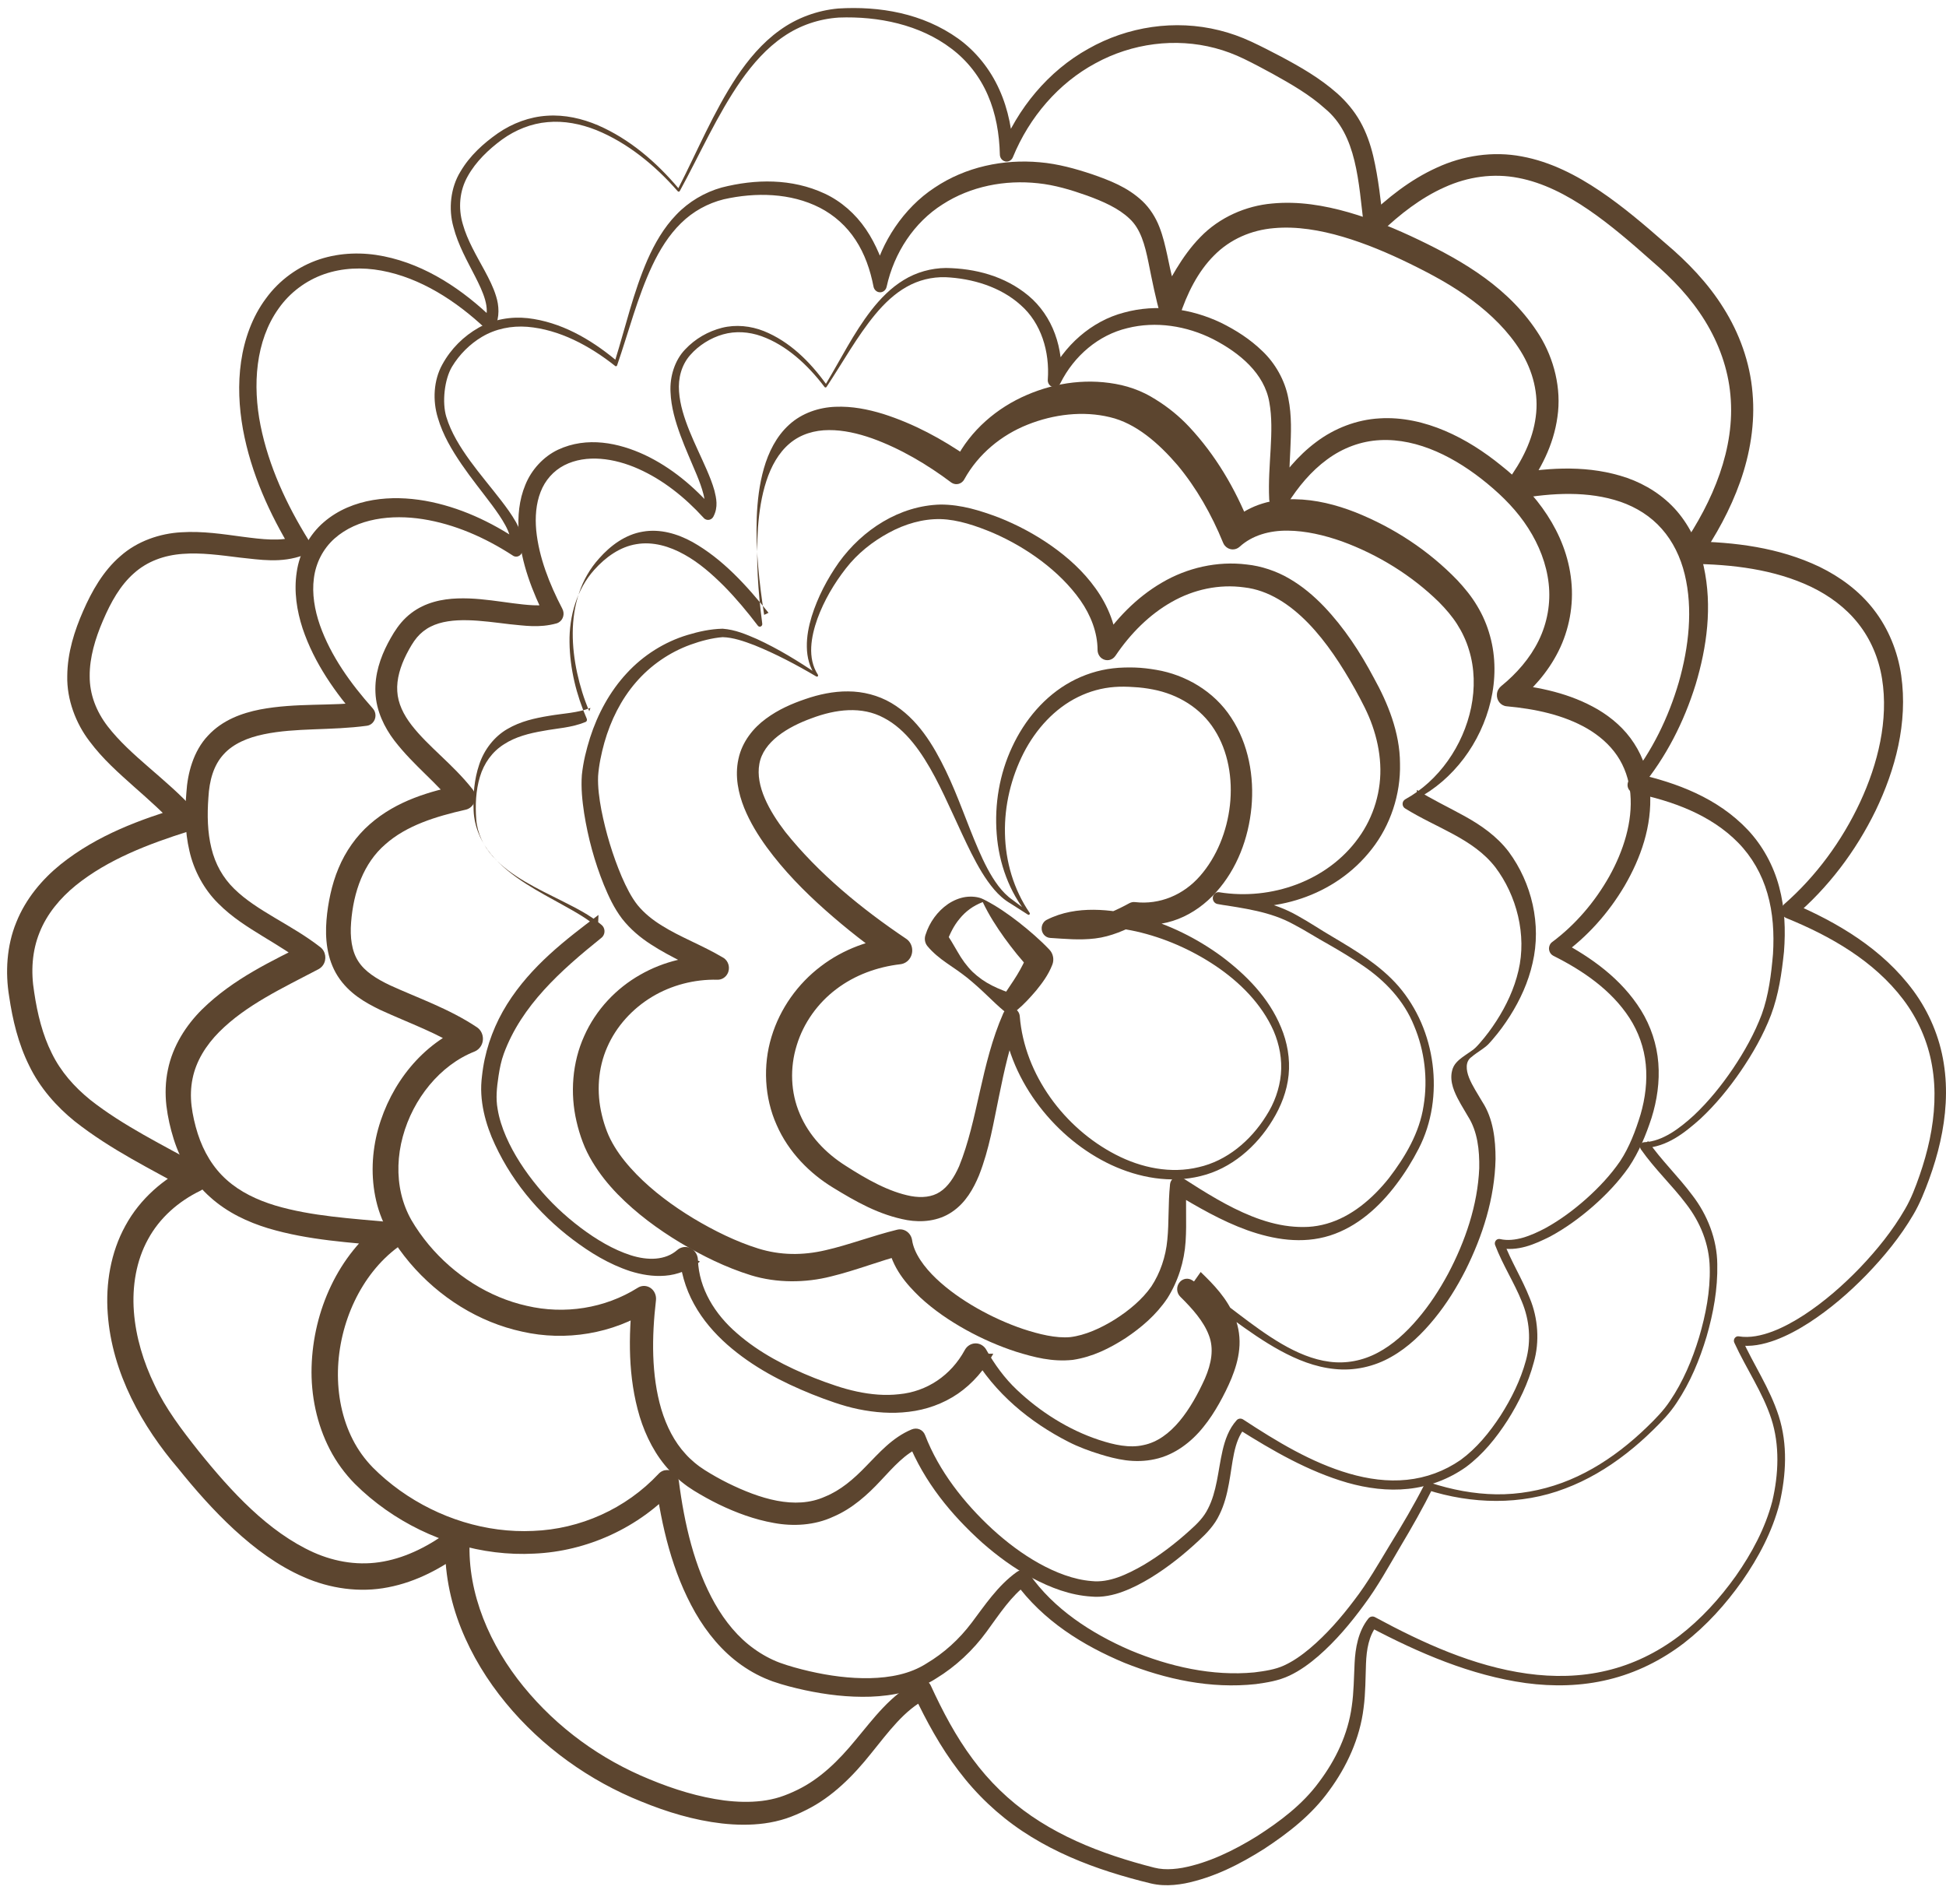
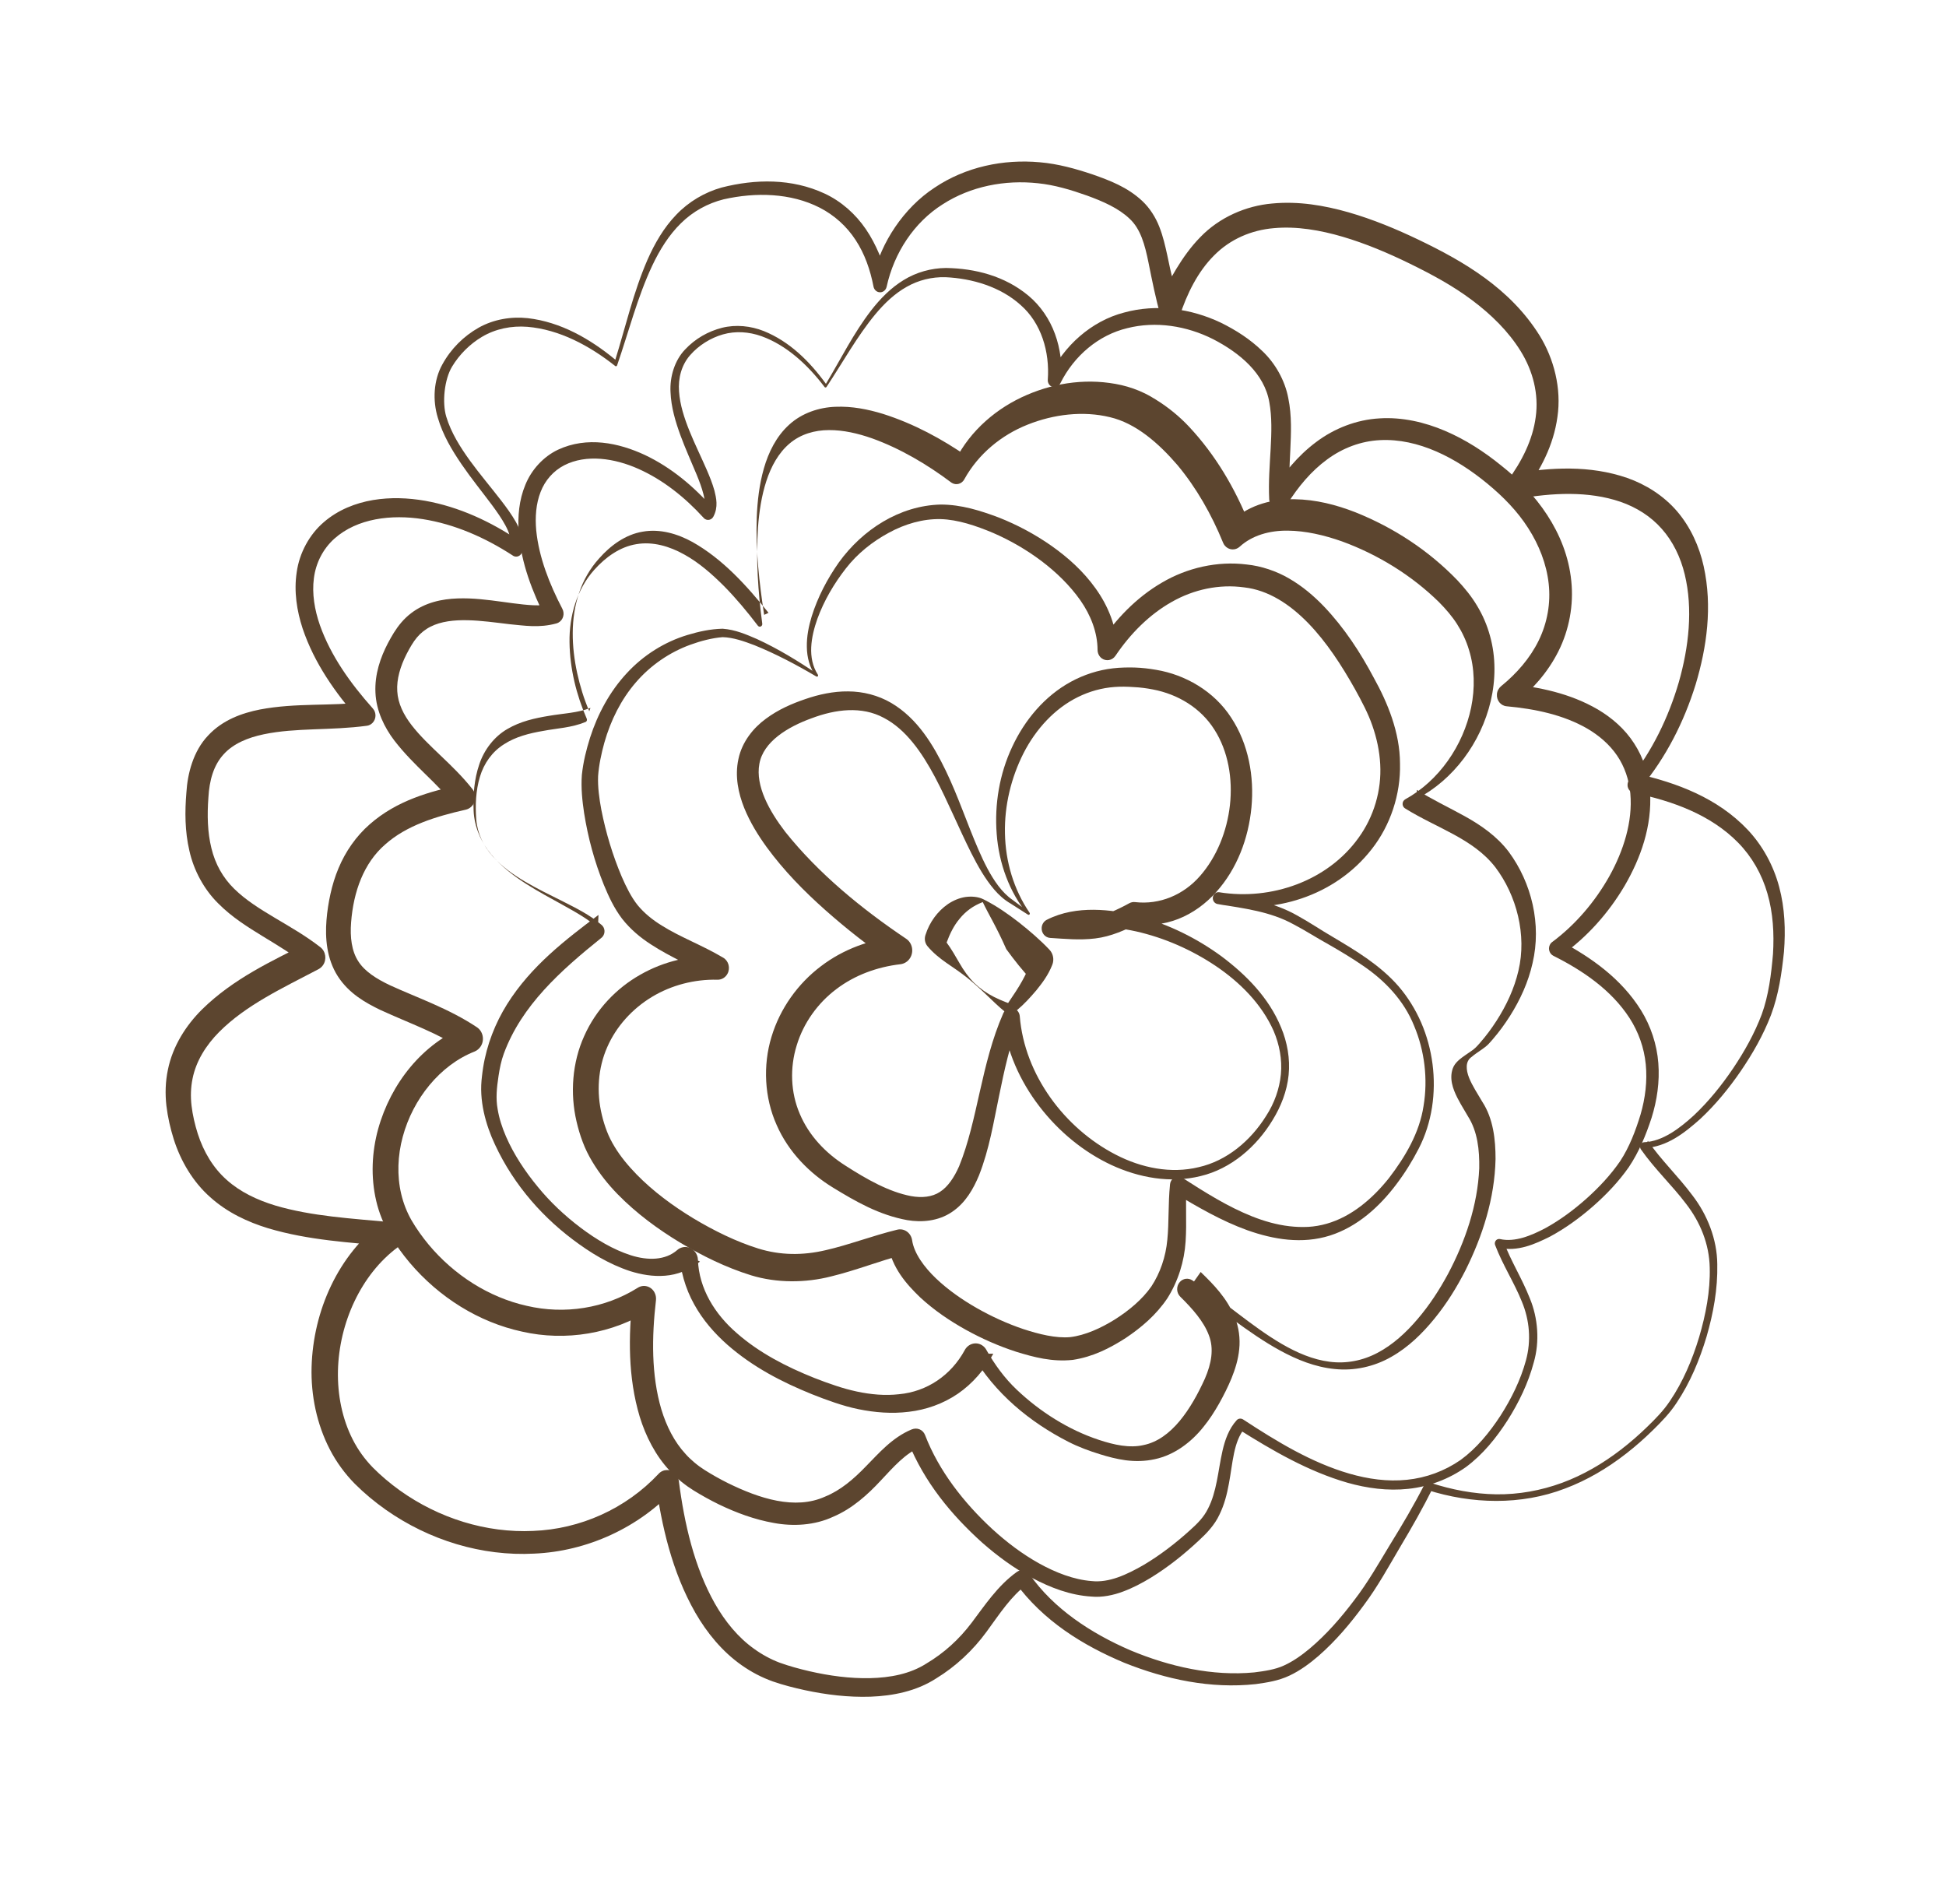
<svg xmlns="http://www.w3.org/2000/svg" version="1.1" x="0px" y="0px" width="92px" height="90px" viewBox="0 0 92 90" enable-background="new 0 0 92 90" xml:space="preserve">
  <defs>
</defs>
  <path fill="#5C452F" d="M48.583,43.227c-0.859-1.042-1.36-2.41-1.463-3.805c-0.109-1.395,0.131-2.833,0.73-4.108  c0.589-1.271,1.537-2.407,2.775-3.082c0.616-0.336,1.295-0.556,1.989-0.636c0.175-0.021,0.342-0.033,0.525-0.038  c0.164-0.002,0.319-0.009,0.499-0.001c0.353,0.011,0.687,0.052,1.03,0.111c1.358,0.228,2.724,0.999,3.538,2.259  c0.823,1.247,1.095,2.792,0.958,4.245c-0.14,1.457-0.675,2.897-1.665,4c-0.49,0.548-1.102,1.001-1.79,1.271  c-0.689,0.271-1.44,0.344-2.152,0.252l0.282-0.053c-0.619,0.316-1.307,0.634-2.063,0.724c-0.75,0.091-1.438,0.016-2.111-0.024  l-0.016-0.001c-0.237-0.015-0.417-0.228-0.403-0.476c0.009-0.169,0.106-0.312,0.241-0.381c0.717-0.365,1.485-0.478,2.221-0.474  c0.739,0.006,1.461,0.126,2.16,0.314c1.396,0.383,2.709,1.029,3.882,1.888c1.154,0.867,2.234,1.946,2.815,3.361  c0.292,0.697,0.434,1.48,0.356,2.248c-0.076,0.771-0.366,1.495-0.756,2.13c-0.765,1.266-1.97,2.305-3.4,2.647  c-1.424,0.357-2.923,0.081-4.233-0.527c-1.316-0.618-2.48-1.578-3.391-2.763c-0.909-1.181-1.57-2.622-1.747-4.181l0.784,0.129  c-0.432,1.124-0.698,2.334-0.947,3.561c-0.259,1.229-0.451,2.489-0.95,3.756c-0.259,0.619-0.626,1.289-1.279,1.725  c-0.651,0.443-1.449,0.496-2.106,0.385c-1.338-0.242-2.441-0.883-3.505-1.532c-1.099-0.668-2.113-1.678-2.676-2.972  c-0.576-1.286-0.653-2.812-0.243-4.158c0.406-1.352,1.255-2.521,2.328-3.334c1.072-0.822,2.36-1.281,3.647-1.404l-0.267,1.204  c-1.115-0.751-2.156-1.571-3.161-2.461c-1.001-0.89-1.953-1.856-2.775-2.979c-0.407-0.563-0.783-1.168-1.062-1.854  c-0.271-0.679-0.452-1.489-0.272-2.31c0.173-0.827,0.721-1.485,1.302-1.907c0.588-0.435,1.225-0.711,1.862-0.927  c0.626-0.217,1.329-0.372,2.024-0.363c0.7,0.002,1.418,0.183,2.036,0.545c1.252,0.738,1.996,2.001,2.582,3.209  c0.591,1.228,1.011,2.51,1.54,3.726c0.265,0.606,0.555,1.203,0.943,1.717c0.195,0.254,0.415,0.486,0.674,0.662l0.788,0.593  L48.583,43.227z M48.598,43.24l-0.818-0.523c-0.295-0.169-0.553-0.399-0.774-0.658c-0.443-0.52-0.776-1.117-1.082-1.718  c-0.606-1.206-1.111-2.451-1.724-3.61c-0.61-1.145-1.367-2.25-2.416-2.794c-1.043-0.564-2.279-0.41-3.419,0.021  c-1.132,0.409-2.283,1.111-2.465,2.155c-0.193,1.044,0.474,2.235,1.223,3.212c1.575,1.975,3.619,3.646,5.716,5.055  c0.291,0.194,0.375,0.6,0.19,0.905c-0.105,0.173-0.277,0.277-0.458,0.299c-1.097,0.127-2.159,0.513-3.034,1.178  c-0.875,0.659-1.552,1.6-1.872,2.66c-0.328,1.056-0.29,2.225,0.145,3.235c0.429,1.02,1.215,1.855,2.178,2.461  c0.988,0.635,2.039,1.23,3.079,1.428c0.516,0.092,0.996,0.047,1.369-0.198c0.378-0.239,0.678-0.692,0.908-1.214  c0.883-2.167,1.034-4.835,2.083-7.219l0.007-0.017c0.095-0.215,0.337-0.309,0.542-0.209c0.138,0.067,0.223,0.205,0.235,0.354  c0.221,2.769,2.122,5.3,4.537,6.544c1.208,0.627,2.61,0.913,3.924,0.591c1.319-0.298,2.449-1.237,3.192-2.432  c0.38-0.588,0.626-1.266,0.692-1.961c0.065-0.697-0.069-1.404-0.343-2.046c-0.571-1.286-1.605-2.31-2.747-3.079  c-1.151-0.77-2.435-1.329-3.756-1.628c-1.301-0.285-2.737-0.346-3.825,0.26l-0.179-0.856c0.675,0.014,1.345,0.048,1.938-0.054  c0.589-0.102,1.162-0.361,1.745-0.681c0.087-0.048,0.183-0.065,0.273-0.054l0.008,0.001c1.152,0.131,2.279-0.336,3.063-1.235  c0.786-0.895,1.276-2.109,1.414-3.354s-0.083-2.546-0.732-3.562c-0.643-1.023-1.722-1.676-2.907-1.902  c-0.294-0.057-0.604-0.099-0.9-0.112c-0.143-0.015-0.312-0.015-0.472-0.02c-0.14-0.002-0.296,0.003-0.443,0.014  c-0.598,0.044-1.185,0.206-1.729,0.475c-1.094,0.536-1.989,1.509-2.575,2.655c-0.582,1.15-0.908,2.467-0.878,3.794  c0.024,1.324,0.412,2.652,1.165,3.751c0.019,0.028,0.013,0.067-0.014,0.087C48.644,43.253,48.617,43.253,48.598,43.24z" />
  <path fill="#5C452F" d="M38.57,31.961c-0.292-0.379-0.42-0.89-0.425-1.376c-0.01-0.492,0.087-0.976,0.227-1.437  c0.288-0.924,0.737-1.777,1.286-2.559c1.116-1.545,2.867-2.688,4.813-2.736c0.988,0.001,1.876,0.287,2.753,0.615  c0.87,0.345,1.704,0.789,2.482,1.334c0.776,0.547,1.505,1.198,2.088,2.013c0.58,0.805,1.01,1.814,1.026,2.9l-0.847-0.277  c0.762-1.16,1.749-2.189,2.955-2.892c1.198-0.707,2.63-1.032,4.011-0.859c0.681,0.068,1.415,0.313,2.016,0.668  c0.616,0.357,1.157,0.816,1.639,1.318c0.96,1.008,1.717,2.169,2.356,3.374c0.648,1.167,1.234,2.578,1.237,4.046  c0.038,1.466-0.459,2.932-1.332,4.045c-1.758,2.264-4.696,3.108-7.284,2.602l0.089-0.557c1.218,0.253,2.541,0.449,3.69,1.111  c0.579,0.319,1.099,0.676,1.652,0.996c0.55,0.328,1.104,0.657,1.637,1.033c0.531,0.378,1.042,0.8,1.483,1.309  c0.434,0.506,0.795,1.088,1.065,1.709c0.539,1.245,0.724,2.656,0.513,4.012c-0.107,0.677-0.314,1.339-0.628,1.947  c-0.305,0.594-0.66,1.165-1.063,1.696c-0.798,1.058-1.837,2.001-3.132,2.415c-1.318,0.417-2.671,0.187-3.905-0.25  c-1.236-0.444-2.366-1.11-3.466-1.765l0.591-0.321c-0.062,0.834,0.016,1.691-0.046,2.62c-0.061,0.937-0.35,1.869-0.861,2.681  c-0.541,0.803-1.234,1.384-1.974,1.882c-0.749,0.48-1.549,0.889-2.5,1.032c-0.981,0.103-1.829-0.126-2.663-0.381  c-0.829-0.268-1.624-0.618-2.388-1.04c-0.763-0.425-1.498-0.919-2.168-1.539c-0.648-0.625-1.318-1.378-1.525-2.498l0.711,0.495  c-1.102,0.281-2.187,0.724-3.396,1.018c-1.201,0.307-2.557,0.319-3.776-0.053c-1.206-0.374-2.298-0.918-3.356-1.546  c-1.052-0.637-2.059-1.373-2.954-2.287c-0.445-0.458-0.858-0.968-1.204-1.548c-0.173-0.288-0.327-0.597-0.45-0.926  c-0.119-0.312-0.217-0.643-0.292-0.971c-0.308-1.32-0.203-2.785,0.363-4.032c0.555-1.255,1.522-2.261,2.646-2.898  c1.126-0.646,2.411-0.939,3.674-0.884l-0.287,1.039c-0.869-0.551-1.906-0.954-2.884-1.595c-0.49-0.316-0.966-0.711-1.357-1.21  c-0.393-0.519-0.636-1.06-0.863-1.605c-0.441-1.094-0.747-2.221-0.932-3.387c-0.087-0.585-0.152-1.176-0.107-1.806  c0.069-0.641,0.208-1.182,0.387-1.758c0.361-1.125,0.936-2.188,1.73-3.044c0.789-0.86,1.796-1.489,2.874-1.814  c0.546-0.164,1.069-0.281,1.664-0.297c0.603,0.046,1.111,0.268,1.621,0.488c1.008,0.463,1.949,1.041,2.865,1.661L38.57,31.961z   M38.588,31.979c-0.942-0.557-1.915-1.069-2.915-1.474c-0.496-0.19-1.025-0.373-1.511-0.383c-0.488,0.037-1.035,0.18-1.521,0.357  c-0.993,0.361-1.887,0.977-2.582,1.784c-0.697,0.807-1.189,1.796-1.486,2.843c-0.144,0.513-0.263,1.088-0.297,1.584  c-0.021,0.51,0.053,1.061,0.154,1.598c0.212,1.078,0.536,2.151,0.96,3.151c0.214,0.493,0.46,0.985,0.756,1.354  c0.309,0.375,0.699,0.692,1.139,0.962c0.876,0.553,1.9,0.923,2.909,1.522c0.253,0.151,0.343,0.49,0.199,0.758  c-0.099,0.183-0.281,0.285-0.469,0.282l-0.017-0.001c-1.08-0.023-2.162,0.256-3.086,0.813c-0.921,0.557-1.686,1.39-2.116,2.381  c-0.436,0.991-0.51,2.126-0.252,3.197c0.064,0.271,0.144,0.529,0.245,0.79c0.094,0.243,0.215,0.482,0.357,0.714  c0.28,0.465,0.639,0.895,1.03,1.299c0.787,0.807,1.717,1.495,2.695,2.088c0.979,0.587,2.025,1.101,3.069,1.427  c1.038,0.323,2.099,0.333,3.181,0.079c1.082-0.245,2.199-0.678,3.38-0.968l0.01-0.002c0.311-0.076,0.621,0.126,0.693,0.453  l0.008,0.044c0.092,0.624,0.574,1.277,1.134,1.811c0.568,0.54,1.233,1.004,1.93,1.402c0.699,0.397,1.436,0.733,2.188,0.987  c0.744,0.244,1.546,0.444,2.224,0.382c0.7-0.084,1.444-0.42,2.108-0.833c0.664-0.42,1.297-0.946,1.728-1.563  c0.417-0.635,0.681-1.405,0.754-2.206c0.083-0.81,0.034-1.702,0.127-2.606l0.001-0.016c0.022-0.225,0.215-0.387,0.428-0.363  c0.059,0.006,0.113,0.028,0.16,0.058c1.075,0.69,2.145,1.366,3.291,1.821c0.571,0.227,1.16,0.395,1.757,0.465  c0.308,0.035,0.583,0.047,0.903,0.031c0.284-0.016,0.584-0.067,0.869-0.149c1.153-0.328,2.151-1.165,2.938-2.152  c0.775-1.011,1.449-2.147,1.64-3.418c0.211-1.267,0.051-2.604-0.446-3.783c-0.481-1.202-1.381-2.142-2.424-2.849  c-0.52-0.359-1.066-0.684-1.62-1.002c-0.559-0.308-1.107-0.664-1.655-0.949c-1.099-0.607-2.333-0.754-3.592-0.96  c-0.146-0.024-0.246-0.168-0.224-0.322c0.023-0.153,0.16-0.259,0.306-0.235l0.008,0.002c2.444,0.392,5.104-0.533,6.567-2.567  c0.729-1,1.101-2.25,1.031-3.487c-0.032-0.619-0.164-1.232-0.37-1.822c-0.202-0.587-0.502-1.147-0.821-1.726  c-0.636-1.133-1.343-2.223-2.208-3.118c-0.865-0.89-1.884-1.567-3.036-1.696c-1.17-0.161-2.371,0.091-3.421,0.688  c-1.052,0.593-1.954,1.497-2.66,2.545l-0.004,0.005c-0.149,0.22-0.439,0.271-0.649,0.115c-0.125-0.094-0.193-0.246-0.194-0.397  c-0.002-0.822-0.32-1.64-0.814-2.346c-0.498-0.706-1.137-1.326-1.839-1.857c-0.705-0.53-1.476-0.976-2.282-1.326  c-0.8-0.336-1.665-0.632-2.485-0.654c-0.838-0.018-1.685,0.229-2.45,0.646c-0.765,0.414-1.474,0.971-2.028,1.685  c-0.557,0.713-1.031,1.516-1.347,2.38c-0.298,0.845-0.488,1.855,0.023,2.645c0.018,0.028,0.011,0.066-0.015,0.086  C38.634,31.992,38.607,31.99,38.588,31.979z" />
  <path fill="#5C452F" d="M28.319,26.406c0.542-0.617,1.249-1.137,2.065-1.271c0.813-0.146,1.643,0.097,2.354,0.489  c1.434,0.808,2.565,2.062,3.595,3.347l-0.207,0.097c-0.231-1.517-0.407-3.053-0.35-4.608c0.032-0.775,0.12-1.559,0.339-2.32  c0.217-0.757,0.586-1.512,1.194-2.062c0.605-0.555,1.415-0.819,2.187-0.847c0.779-0.033,1.537,0.117,2.259,0.339  c1.448,0.462,2.769,1.174,4.032,2.049l-0.627,0.147c0.723-1.437,1.991-2.497,3.384-3.094c1.397-0.603,2.956-0.808,4.476-0.465  c0.378,0.089,0.753,0.217,1.115,0.396c0.081,0.042,0.195,0.099,0.266,0.142l0.244,0.146c0.003,0.003,0.007,0.005,0.01,0.007  c0.573,0.355,1.101,0.785,1.562,1.277c1.252,1.338,2.178,2.92,2.853,4.609l-0.791-0.198c0.833-0.746,1.933-1.007,2.926-0.985  c1.007,0.015,1.968,0.263,2.872,0.616c1.802,0.722,3.449,1.791,4.826,3.218c0.34,0.366,0.658,0.748,0.931,1.207  c0.117,0.195,0.252,0.446,0.352,0.686c0.103,0.238,0.188,0.485,0.257,0.737c0.282,1.007,0.266,2.079,0.035,3.074  c-0.472,1.992-1.771,3.726-3.507,4.633l0.015-0.43c0.715,0.456,1.492,0.817,2.258,1.242c0.764,0.422,1.523,0.947,2.083,1.684  c1.091,1.476,1.555,3.438,1.129,5.257c-0.201,0.903-0.588,1.746-1.071,2.508c-0.242,0.381-0.507,0.746-0.802,1.087  c-0.074,0.088-0.143,0.166-0.229,0.256c-0.091,0.089-0.192,0.162-0.281,0.226c-0.182,0.129-0.362,0.243-0.509,0.371  c-0.294,0.209-0.259,0.606-0.11,0.983c0.154,0.382,0.4,0.746,0.626,1.135c0.517,0.79,0.626,1.793,0.624,2.703  c-0.04,1.86-0.613,3.64-1.421,5.259c-0.412,0.809-0.893,1.583-1.467,2.286c-0.572,0.701-1.232,1.352-2.044,1.809  c-0.801,0.46-1.756,0.673-2.678,0.572c-0.923-0.091-1.784-0.442-2.567-0.869c-1.574-0.858-2.901-2.048-4.318-2.929l0.555-0.788  c0.607,0.59,1.242,1.226,1.619,2.154c0.184,0.461,0.256,0.997,0.203,1.493c-0.048,0.5-0.194,0.953-0.363,1.374  c-0.172,0.419-0.372,0.811-0.582,1.188c-0.22,0.389-0.459,0.763-0.747,1.116c-0.559,0.704-1.358,1.325-2.295,1.524  c-0.462,0.103-0.932,0.11-1.381,0.052c-0.434-0.06-0.823-0.163-1.219-0.286c-0.512-0.158-1.018-0.345-1.494-0.589  c-1.801-0.921-3.478-2.278-4.564-4.159l1.019-0.004c-0.402,0.738-0.972,1.41-1.674,1.891c-0.702,0.482-1.514,0.761-2.319,0.855  c-0.807,0.101-1.609,0.034-2.379-0.122c-0.385-0.078-0.762-0.188-1.132-0.313c-0.347-0.118-0.718-0.253-1.066-0.394  c-1.408-0.569-2.797-1.281-4.007-2.345c-0.601-0.532-1.155-1.16-1.567-1.91c-0.415-0.745-0.667-1.614-0.703-2.488l0.979,0.47  c-0.471,0.395-1.072,0.627-1.652,0.669c-0.581,0.047-1.132-0.056-1.643-0.214c-1.018-0.335-1.902-0.881-2.719-1.497  c-1.633-1.231-3.006-2.875-3.838-4.853c-0.203-0.5-0.364-1.031-0.443-1.593c-0.039-0.279-0.057-0.568-0.046-0.859l0.015-0.226  l0.02-0.188c0.01-0.119,0.036-0.271,0.054-0.406c0.17-1.077,0.573-2.104,1.133-2.999c1.131-1.804,2.76-3.047,4.321-4.221  l-0.025,0.619c-0.445-0.414-1.041-0.744-1.627-1.071c-0.592-0.327-1.199-0.651-1.787-1.028c-0.585-0.379-1.161-0.812-1.632-1.381  c-0.472-0.562-0.8-1.303-0.832-2.066c-0.03-0.732,0.025-1.472,0.263-2.178c0.23-0.705,0.717-1.333,1.338-1.688  c0.619-0.363,1.304-0.512,1.971-0.621c0.664-0.115,1.355-0.135,1.952-0.374l-0.056,0.159c-0.254-0.588-0.437-1.193-0.574-1.814  c-0.134-0.621-0.212-1.258-0.208-1.896c0.004-0.638,0.095-1.28,0.301-1.884C27.576,27.428,27.901,26.869,28.319,26.406z   M28.089,26.945c-0.817,0.914-1.184,2.182-1.164,3.422c0.016,1.243,0.323,2.485,0.813,3.607l0.002,0.007  c0.025,0.057,0.001,0.124-0.053,0.15l-0.006,0.002c-0.665,0.274-1.344,0.295-2,0.421c-0.655,0.111-1.309,0.276-1.857,0.634  c-0.552,0.346-0.949,0.901-1.137,1.542c-0.192,0.637-0.223,1.339-0.171,2.014c0.052,0.654,0.343,1.255,0.774,1.736  c0.43,0.485,0.973,0.869,1.544,1.206c0.573,0.337,1.178,0.629,1.788,0.934c0.608,0.313,1.234,0.609,1.821,1.108  c0.157,0.133,0.182,0.376,0.055,0.541c-0.018,0.023-0.038,0.045-0.061,0.063l-0.019,0.016c-1.906,1.534-3.759,3.184-4.599,5.464  c-0.125,0.338-0.195,0.697-0.25,1.054c-0.086,0.566-0.135,1.065-0.043,1.567c0.071,0.438,0.213,0.876,0.397,1.3  c0.371,0.851,0.901,1.648,1.5,2.374c0.592,0.726,1.278,1.368,2.025,1.933c0.741,0.559,1.546,1.038,2.368,1.302  c0.822,0.263,1.645,0.241,2.2-0.244c0.254-0.222,0.631-0.186,0.842,0.081c0.087,0.11,0.133,0.244,0.138,0.378v0.011  c0.05,1.347,0.796,2.564,1.85,3.468c1.048,0.918,2.333,1.582,3.658,2.11c0.337,0.134,0.66,0.249,1.01,0.366  c0.329,0.111,0.661,0.202,0.994,0.274c0.667,0.143,1.345,0.202,1.997,0.127c1.313-0.123,2.453-0.885,3.108-2.091  c0.162-0.297,0.521-0.4,0.803-0.231c0.091,0.055,0.163,0.132,0.213,0.221l0.003,0.007c0.392,0.689,0.861,1.337,1.438,1.882  c1.105,1.046,2.446,1.896,3.881,2.37c0.727,0.241,1.45,0.396,2.102,0.248c1.331-0.264,2.263-1.715,2.91-3.142  c0.31-0.716,0.437-1.416,0.187-2.055c-0.242-0.65-0.778-1.254-1.34-1.808l-0.011-0.011c-0.188-0.186-0.197-0.497-0.021-0.695  c0.155-0.174,0.402-0.202,0.587-0.081c1.505,0.98,2.784,2.163,4.229,3.006c0.718,0.418,1.477,0.745,2.258,0.844  c0.778,0.104,1.57-0.046,2.28-0.425c0.708-0.372,1.341-0.949,1.889-1.595c0.554-0.647,1.029-1.375,1.441-2.14  c0.809-1.529,1.396-3.238,1.471-4.982c0.015-0.864-0.077-1.745-0.535-2.462c-0.215-0.378-0.468-0.75-0.647-1.2  c-0.087-0.224-0.154-0.479-0.134-0.754c0.005-0.067,0.015-0.134,0.035-0.209c0.019-0.067,0.031-0.113,0.074-0.198  c0.076-0.141,0.17-0.229,0.26-0.311c0.184-0.157,0.374-0.271,0.545-0.394c0.179-0.113,0.292-0.236,0.443-0.411  c0.282-0.321,0.54-0.67,0.774-1.033c0.469-0.728,0.843-1.526,1.039-2.373c0.401-1.69-0.085-3.56-1.097-4.896  c-1.055-1.357-2.774-1.845-4.265-2.777c-0.111-0.069-0.148-0.22-0.082-0.337c0.023-0.04,0.055-0.07,0.092-0.091l0.004-0.003  c1.583-0.869,2.738-2.531,3.112-4.341c0.184-0.904,0.167-1.851-0.101-2.714c-0.064-0.217-0.144-0.428-0.239-0.63  c-0.093-0.205-0.19-0.379-0.325-0.594c-0.229-0.361-0.533-0.715-0.851-1.036c-1.301-1.279-2.911-2.263-4.592-2.876  c-0.843-0.297-1.715-0.501-2.568-0.508c-0.849-0.009-1.675,0.218-2.266,0.759c-0.208,0.19-0.522,0.168-0.704-0.051  c-0.035-0.041-0.061-0.088-0.081-0.136l-0.005-0.012c-0.54-1.323-1.255-2.579-2.145-3.65c-0.896-1.043-1.973-1.99-3.207-2.276  c-1.261-0.305-2.648-0.139-3.884,0.354c-1.242,0.492-2.334,1.391-2.992,2.581l-0.003,0.008c-0.12,0.216-0.384,0.29-0.59,0.164  l-0.034-0.023c-1.136-0.854-2.411-1.605-3.737-2.082c-0.665-0.233-1.354-0.394-2.034-0.39c-0.678,0-1.344,0.193-1.861,0.632  c-0.52,0.436-0.876,1.081-1.101,1.776c-0.228,0.697-0.34,1.444-0.396,2.195c-0.103,1.508,0.004,3.038,0.202,4.548  c0.011,0.067-0.033,0.131-0.097,0.142c-0.042,0.008-0.084-0.013-0.11-0.045c-0.497-0.653-1.021-1.283-1.592-1.864  c-0.574-0.573-1.187-1.116-1.888-1.502c-0.692-0.388-1.488-0.624-2.265-0.489C29.311,25.85,28.628,26.34,28.089,26.945z" />
  <path fill="#5C452F" d="M39.047,18.146c0.699-1.16,1.301-2.389,2.142-3.476c0.429-0.551,0.928-1.063,1.532-1.43  c0.601-0.371,1.305-0.565,2.002-0.571c1.371,0.021,2.776,0.374,3.901,1.312c0.558,0.465,0.995,1.101,1.251,1.804  c0.26,0.705,0.341,1.463,0.315,2.197l-0.592-0.169c0.686-1.469,2.009-2.64,3.545-3.037c1.529-0.42,3.163-0.193,4.581,0.482  c0.708,0.351,1.367,0.768,1.962,1.345c0.595,0.565,1.059,1.368,1.22,2.219c0.173,0.848,0.129,1.669,0.096,2.447  c-0.039,0.78-0.078,1.536-0.047,2.283l-0.851-0.246c0.555-0.907,1.246-1.757,2.116-2.406c0.863-0.652,1.921-1.061,2.997-1.121  c1.075-0.068,2.135,0.179,3.098,0.589c0.967,0.412,1.85,0.985,2.659,1.642c1.606,1.265,3.081,3.148,3.311,5.456  c0.12,1.136-0.102,2.316-0.606,3.319c-0.504,1.008-1.25,1.834-2.077,2.496l-0.262-0.948c1.423,0.145,2.881,0.438,4.206,1.21  c0.654,0.389,1.27,0.915,1.709,1.6c0.446,0.679,0.7,1.49,0.753,2.294c0.103,1.624-0.447,3.141-1.199,4.435  c-0.766,1.298-1.775,2.426-2.977,3.285l-0.047-0.66c1.443,0.768,2.866,1.769,3.797,3.265c0.459,0.742,0.751,1.612,0.818,2.496  c0.07,0.886-0.063,1.77-0.32,2.591c-0.267,0.817-0.592,1.606-1.075,2.328c-0.49,0.7-1.071,1.304-1.693,1.852  c-0.625,0.545-1.295,1.033-2.023,1.427c-0.728,0.364-1.537,0.731-2.437,0.534l0.237-0.285c0.332,0.9,0.864,1.727,1.235,2.672  c0.39,0.936,0.472,2.052,0.188,3.03c-0.264,0.989-0.705,1.894-1.236,2.734c-0.536,0.834-1.166,1.618-1.971,2.215  c-0.803,0.569-1.762,0.931-2.727,1.03c-0.971,0.105-1.947-0.026-2.875-0.289c-1.859-0.536-3.545-1.52-5.165-2.538l0.315-0.046  c-0.544,0.638-0.57,1.661-0.755,2.626c-0.089,0.491-0.215,0.997-0.449,1.471c-0.222,0.481-0.608,0.885-0.953,1.201  c-0.707,0.663-1.461,1.268-2.288,1.776c-0.415,0.252-0.846,0.481-1.312,0.654c-0.453,0.173-1,0.287-1.494,0.238  c-1.014-0.063-1.936-0.422-2.796-0.875c-0.859-0.459-1.647-1.036-2.379-1.681c-1.444-1.302-2.726-2.846-3.498-4.763l0.569,0.265  c-0.689,0.278-1.246,0.916-1.862,1.573c-0.609,0.657-1.347,1.326-2.237,1.703c-0.884,0.416-1.908,0.467-2.814,0.298  c-0.917-0.162-1.776-0.482-2.594-0.875c-0.409-0.2-0.806-0.42-1.194-0.659l-0.291-0.193c-0.101-0.077-0.21-0.152-0.302-0.231  c-0.188-0.157-0.371-0.323-0.536-0.506c-0.678-0.722-1.138-1.631-1.424-2.558c-0.562-1.875-0.533-3.806-0.337-5.655l0.859,0.586  c-1.801,1.156-4.035,1.511-6.079,1.046c-2.053-0.443-3.929-1.621-5.318-3.26c-0.347-0.413-0.66-0.844-0.943-1.32  c-0.288-0.496-0.513-1.047-0.641-1.606c-0.263-1.128-0.206-2.308,0.092-3.392c0.6-2.158,2.099-4.053,4.16-4.872l-0.111,1.149  c-1.184-0.798-2.533-1.26-3.95-1.91c-0.692-0.336-1.479-0.771-2.009-1.595c-0.528-0.829-0.599-1.813-0.532-2.645  c0.034-0.427,0.098-0.833,0.187-1.238c0.089-0.406,0.218-0.832,0.383-1.222c0.33-0.792,0.84-1.522,1.477-2.076  c1.285-1.13,2.863-1.559,4.325-1.869l-0.331,0.973c-0.778-1.036-1.905-1.856-2.836-3.066c-0.458-0.602-0.855-1.393-0.89-2.263  c-0.041-0.866,0.238-1.662,0.588-2.333c0.181-0.338,0.359-0.655,0.635-0.981c0.285-0.331,0.615-0.58,0.983-0.76  c0.736-0.354,1.507-0.398,2.218-0.376c0.716,0.028,1.401,0.139,2.065,0.226c0.654,0.083,1.333,0.165,1.835,0.024L25.8,29.239  c-0.623-1.251-1.162-2.599-1.276-4.083c-0.052-0.735,0.012-1.516,0.313-2.236c0.291-0.722,0.861-1.334,1.538-1.657  c1.382-0.647,2.881-0.327,4.112,0.246c1.252,0.593,2.328,1.498,3.234,2.536l-0.47,0.05c0.097-0.144,0.08-0.447,0.003-0.742  c-0.076-0.299-0.192-0.605-0.317-0.91c-0.252-0.61-0.534-1.226-0.77-1.869c-0.233-0.643-0.439-1.319-0.467-2.042  c-0.039-0.716,0.193-1.492,0.688-2.009c0.484-0.515,1.088-0.858,1.748-1.027c0.658-0.164,1.356-0.089,1.974,0.155  C37.325,16.141,38.283,17.089,39.047,18.146z M38.977,18.289c-0.787-1.039-1.791-1.969-2.979-2.396  c-0.591-0.21-1.229-0.253-1.82-0.084c-0.584,0.166-1.145,0.516-1.549,0.979c-0.408,0.463-0.576,1.091-0.526,1.721  c0.043,0.633,0.25,1.261,0.494,1.869c0.247,0.61,0.542,1.205,0.814,1.83c0.134,0.313,0.267,0.634,0.365,0.986  c0.083,0.342,0.192,0.772-0.05,1.23c-0.078,0.146-0.252,0.198-0.39,0.117c-0.025-0.015-0.048-0.033-0.067-0.054l-0.013-0.015  c-0.883-0.968-1.918-1.791-3.072-2.305c-1.134-0.507-2.465-0.704-3.507-0.172c-0.511,0.264-0.908,0.709-1.12,1.263  c-0.217,0.552-0.264,1.188-0.206,1.82c0.128,1.273,0.622,2.527,1.231,3.696l0.005,0.012c0.12,0.229,0.041,0.518-0.178,0.643  c-0.033,0.02-0.068,0.034-0.103,0.044c-0.821,0.225-1.523,0.101-2.208,0.038c-0.682-0.081-1.342-0.175-1.983-0.189  c-0.637-0.015-1.261,0.05-1.761,0.305c-0.247,0.123-0.472,0.306-0.64,0.506c-0.177,0.206-0.348,0.508-0.495,0.793  c-0.292,0.575-0.475,1.183-0.438,1.753c0.031,0.569,0.293,1.107,0.682,1.608c0.784,1.012,1.938,1.835,2.874,3.021  c0.202,0.255,0.168,0.634-0.075,0.846c-0.072,0.063-0.155,0.104-0.241,0.124l-0.014,0.003c-1.406,0.319-2.789,0.743-3.793,1.638  c-1.019,0.88-1.503,2.234-1.615,3.684c-0.056,0.702,0.026,1.361,0.337,1.839c0.305,0.485,0.872,0.84,1.51,1.141  c1.288,0.591,2.778,1.097,4.098,1.979c0.287,0.189,0.373,0.588,0.193,0.89c-0.074,0.122-0.184,0.213-0.304,0.261  c-1.63,0.642-2.91,2.238-3.391,4.023c-0.244,0.894-0.279,1.84-0.073,2.715c0.105,0.441,0.266,0.851,0.484,1.235  c0.232,0.398,0.512,0.792,0.811,1.152c1.205,1.445,2.853,2.497,4.639,2.896c1.782,0.418,3.689,0.126,5.249-0.854  c0.27-0.171,0.62-0.079,0.782,0.205c0.068,0.119,0.092,0.254,0.078,0.382c-0.202,1.745-0.223,3.542,0.252,5.156  c0.242,0.8,0.615,1.542,1.152,2.121c0.131,0.148,0.276,0.28,0.425,0.407c0.075,0.066,0.147,0.113,0.22,0.173l0.256,0.174  c0.355,0.224,0.723,0.431,1.097,0.617c1.479,0.727,3.171,1.282,4.592,0.639c0.729-0.295,1.347-0.822,1.949-1.449  c0.59-0.597,1.221-1.342,2.142-1.726c0.26-0.108,0.537,0.005,0.638,0.268c0.652,1.694,1.839,3.205,3.179,4.443  c0.681,0.622,1.417,1.179,2.207,1.619c0.784,0.435,1.641,0.771,2.486,0.837c0.83,0.091,1.666-0.307,2.45-0.755  c0.783-0.464,1.524-1.033,2.21-1.656c0.355-0.318,0.646-0.612,0.843-1.012c0.203-0.39,0.324-0.836,0.417-1.3  c0.094-0.464,0.157-0.95,0.271-1.445c0.114-0.493,0.292-1.024,0.67-1.439c0.076-0.084,0.209-0.095,0.304-0.032  c1.589,1.041,3.226,2.038,5.014,2.558c0.889,0.258,1.813,0.388,2.722,0.294c0.913-0.092,1.784-0.411,2.548-0.941  c0.745-0.543,1.363-1.294,1.884-2.094c0.516-0.806,0.951-1.688,1.201-2.609c0.255-0.932,0.175-1.903-0.195-2.785  c-0.355-0.889-0.899-1.717-1.261-2.666c-0.041-0.109,0.008-0.232,0.112-0.276c0.04-0.017,0.079-0.019,0.118-0.011l0.007,0.002  c0.691,0.156,1.466-0.161,2.145-0.521c0.688-0.379,1.332-0.856,1.93-1.388c0.595-0.532,1.151-1.123,1.6-1.779  c0.432-0.654,0.729-1.435,0.963-2.203c0.225-0.774,0.324-1.584,0.246-2.371c-0.077-0.787-0.348-1.541-0.772-2.195  c-0.855-1.316-2.197-2.235-3.595-2.935c-0.181-0.091-0.258-0.317-0.173-0.507c0.027-0.061,0.068-0.11,0.117-0.146l0.009-0.006  c1.089-0.813,2.011-1.891,2.69-3.098c0.67-1.202,1.112-2.586,0.995-3.909c-0.059-0.657-0.272-1.28-0.629-1.803  c-0.356-0.523-0.851-0.947-1.409-1.274c-1.128-0.652-2.473-0.931-3.813-1.054c-0.277-0.025-0.482-0.282-0.457-0.573  c0.012-0.153,0.089-0.287,0.196-0.375c0.733-0.596,1.365-1.317,1.775-2.152c0.41-0.833,0.58-1.775,0.476-2.7  c-0.102-0.927-0.456-1.824-0.967-2.621c-0.511-0.802-1.177-1.482-1.931-2.104c-1.476-1.219-3.262-2.148-5.073-2.057  c-0.896,0.044-1.763,0.366-2.505,0.915c-0.745,0.545-1.371,1.29-1.886,2.117c-0.14,0.226-0.428,0.288-0.643,0.141  c-0.128-0.089-0.201-0.231-0.208-0.381v-0.007c-0.077-1.607,0.258-3.202,0.007-4.571c-0.231-1.365-1.402-2.339-2.656-2.986  c-1.254-0.633-2.712-0.863-4.059-0.522c-1.355,0.323-2.516,1.302-3.166,2.607l-0.004,0.009c-0.08,0.161-0.269,0.223-0.422,0.139  c-0.114-0.063-0.176-0.189-0.167-0.316c0.096-1.329-0.31-2.682-1.284-3.533c-0.952-0.859-2.28-1.257-3.556-1.315  c-0.637-0.017-1.271,0.136-1.834,0.457c-0.565,0.317-1.055,0.784-1.486,1.304c-0.863,1.046-1.536,2.272-2.3,3.426  c-0.019,0.028-0.056,0.035-0.083,0.016C38.985,18.299,38.979,18.293,38.977,18.289z" />
  <path fill="#5C452F" d="M29.091,17.004c0.489-1.571,0.853-3.192,1.519-4.721c0.34-0.771,0.771-1.521,1.363-2.133  c0.587-0.616,1.342-1.06,2.145-1.285c1.589-0.406,3.316-0.438,4.874,0.289c0.773,0.36,1.452,0.957,1.946,1.685  c0.498,0.729,0.806,1.574,0.985,2.161h-0.619c0.352-1.51,1.397-3.159,2.881-4.129c1.472-0.988,3.256-1.355,4.97-1.2  c0.865,0.073,1.702,0.308,2.499,0.575c0.797,0.282,1.634,0.588,2.351,1.258c0.355,0.334,0.634,0.777,0.807,1.227  c0.176,0.449,0.275,0.895,0.37,1.323c0.179,0.857,0.346,1.68,0.584,1.946h-0.877c0.377-0.669,0.944-1.86,1.858-2.79  c0.905-0.94,2.164-1.483,3.399-1.589c1.241-0.119,2.457,0.089,3.607,0.416c1.153,0.332,2.255,0.79,3.325,1.303  c2.11,1.012,4.317,2.291,5.707,4.519c0.681,1.101,1.043,2.508,0.845,3.852c-0.183,1.346-0.813,2.528-1.559,3.527l-0.483-0.854  c1.73-0.288,3.567-0.4,5.339,0.21c0.875,0.307,1.717,0.832,2.356,1.574c0.637,0.744,1.055,1.666,1.262,2.607  c0.418,1.899,0.148,3.823-0.383,5.589c-0.55,1.77-1.398,3.436-2.567,4.848l-0.206-0.632c1.874,0.424,3.808,1.139,5.234,2.646  c0.704,0.745,1.22,1.69,1.488,2.696c0.272,1.008,0.309,2.056,0.229,3.073c-0.106,1.016-0.249,2.016-0.614,2.992  c-0.367,0.953-0.868,1.826-1.429,2.649c-0.563,0.82-1.195,1.593-1.923,2.27c-0.73,0.646-1.558,1.315-2.63,1.369l0.162-0.339  c0.618,0.902,1.429,1.665,2.111,2.583c0.694,0.902,1.161,2.063,1.17,3.247c0.025,1.172-0.186,2.318-0.506,3.422  c-0.33,1.101-0.774,2.172-1.415,3.129c-0.316,0.485-0.721,0.902-1.117,1.289c-0.402,0.394-0.822,0.766-1.264,1.109  c-0.881,0.688-1.852,1.265-2.895,1.656c-2.088,0.803-4.419,0.737-6.521,0.065l0.287-0.123c-0.477,0.962-1.015,1.908-1.561,2.821  c-0.537,0.91-1.06,1.871-1.709,2.738c-0.637,0.871-1.334,1.7-2.156,2.417c-0.412,0.354-0.856,0.684-1.365,0.925  c-0.529,0.25-1.06,0.328-1.594,0.403c-2.134,0.232-4.25-0.222-6.215-1.007c-1.947-0.816-3.844-1.977-5.177-3.82l0.59,0.1  c-0.769,0.563-1.294,1.385-1.93,2.254c-0.633,0.871-1.463,1.645-2.372,2.199c-0.947,0.617-2.066,0.83-3.109,0.869  c-1.057,0.035-2.096-0.092-3.111-0.309c-0.509-0.112-1.009-0.237-1.509-0.411c-0.542-0.194-1.02-0.448-1.48-0.771  c-0.914-0.643-1.638-1.528-2.188-2.484c-1.099-1.93-1.593-4.093-1.885-6.225l0.955,0.334c-1.739,1.891-4.199,2.994-6.678,3.102  c-2.482,0.133-4.973-0.632-7.031-2.079c-0.515-0.365-0.998-0.764-1.456-1.221c-0.468-0.475-0.875-1.03-1.182-1.626  c-0.62-1.199-0.899-2.564-0.862-3.898c0.075-2.658,1.258-5.302,3.379-6.88l0.3,1.176c-1.877-0.186-3.804-0.278-5.735-0.853  c-0.958-0.293-1.927-0.74-2.738-1.471c-0.816-0.721-1.4-1.715-1.724-2.743c-0.163-0.522-0.278-1.023-0.346-1.58  c-0.063-0.559-0.048-1.134,0.07-1.695c0.227-1.132,0.866-2.11,1.605-2.847c1.504-1.48,3.325-2.302,5.006-3.159l-0.087,1.038  c-0.621-0.489-1.313-0.904-2.027-1.339c-0.71-0.438-1.461-0.898-2.119-1.563C9.65,42.053,9.16,41.15,8.954,40.222  c-0.217-0.93-0.217-1.86-0.142-2.757c0.054-0.89,0.323-1.951,1.021-2.687c0.691-0.746,1.612-1.068,2.457-1.236  c1.712-0.325,3.382-0.15,4.933-0.352l-0.276,0.818c-1.081-1.247-2.083-2.635-2.642-4.3c-0.27-0.828-0.417-1.741-0.278-2.655  c0.127-0.914,0.602-1.786,1.28-2.366c0.678-0.587,1.504-0.907,2.326-1.047c0.826-0.138,1.658-0.105,2.462,0.034  c1.613,0.287,3.117,0.989,4.463,1.902l-0.447,0.174c0.078-0.23-0.04-0.588-0.216-0.91c-0.177-0.328-0.402-0.647-0.635-0.963  c-0.47-0.63-0.976-1.252-1.434-1.921c-0.456-0.669-0.888-1.385-1.127-2.207c-0.25-0.811-0.205-1.771,0.214-2.521  c0.408-0.744,1.007-1.334,1.717-1.737c0.712-0.399,1.537-0.534,2.322-0.45C26.506,15.221,27.896,16.018,29.091,17.004z   M29.085,17.303c-1.212-0.961-2.643-1.727-4.153-1.853c-0.749-0.059-1.509,0.093-2.154,0.479c-0.563,0.336-1.062,0.831-1.407,1.405  c-0.363,0.604-0.476,1.693-0.273,2.367c0.228,0.754,0.66,1.441,1.131,2.092c0.461,0.634,0.974,1.234,1.466,1.873  c0.245,0.32,0.489,0.648,0.701,1.022c0.192,0.368,0.431,0.824,0.288,1.399c-0.041,0.163-0.199,0.261-0.354,0.218  c-0.028-0.008-0.055-0.02-0.078-0.035l-0.014-0.01c-1.307-0.85-2.751-1.483-4.25-1.718c-1.473-0.231-3.094-0.045-4.18,0.923  c-0.532,0.478-0.876,1.142-0.968,1.869c-0.097,0.728,0.032,1.495,0.284,2.22c0.515,1.46,1.456,2.767,2.501,3.938  c0.176,0.195,0.168,0.503-0.018,0.688c-0.073,0.073-0.166,0.117-0.259,0.13c-1.705,0.232-3.348,0.085-4.872,0.402  c-0.75,0.155-1.454,0.443-1.912,0.958c-0.467,0.514-0.667,1.224-0.712,2.039c-0.061,0.82-0.043,1.64,0.142,2.387  c0.18,0.75,0.543,1.4,1.081,1.925c1.079,1.058,2.679,1.676,4.071,2.758c0.257,0.2,0.312,0.582,0.122,0.854  c-0.056,0.08-0.131,0.143-0.209,0.185c-1.699,0.893-3.424,1.691-4.696,2.967c-0.626,0.63-1.095,1.381-1.26,2.21  c-0.086,0.413-0.097,0.849-0.048,1.277c0.051,0.433,0.16,0.904,0.295,1.327c0.276,0.857,0.73,1.616,1.369,2.182  c0.635,0.569,1.437,0.95,2.293,1.21c1.725,0.512,3.614,0.614,5.502,0.791c0.339,0.031,0.589,0.346,0.559,0.702  c-0.017,0.197-0.118,0.367-0.26,0.474c-1.744,1.291-2.785,3.585-2.836,5.851c-0.024,1.134,0.2,2.267,0.699,3.245  c0.25,0.493,0.568,0.929,0.941,1.315c0.392,0.396,0.833,0.767,1.29,1.095c1.838,1.312,4.08,2.016,6.298,1.911  c2.218-0.083,4.382-1.043,5.933-2.701c0.216-0.233,0.571-0.236,0.792-0.008c0.092,0.095,0.146,0.216,0.162,0.341  c0.262,2.038,0.733,4.078,1.701,5.796c0.484,0.852,1.1,1.608,1.858,2.147c0.371,0.269,0.796,0.5,1.203,0.652  c0.452,0.165,0.93,0.293,1.403,0.404c0.949,0.219,1.919,0.349,2.872,0.33c0.953-0.023,1.885-0.193,2.664-0.689  c0.836-0.498,1.546-1.139,2.148-1.937c0.596-0.788,1.227-1.751,2.133-2.396l0.008-0.005c0.19-0.136,0.447-0.086,0.582,0.105  c1.149,1.649,2.928,2.806,4.771,3.603c1.857,0.777,3.887,1.235,5.863,1.047c0.483-0.061,0.988-0.133,1.403-0.326  c0.434-0.197,0.845-0.488,1.232-0.813c0.775-0.654,1.465-1.444,2.092-2.277c0.639-0.827,1.156-1.742,1.715-2.663  c0.563-0.911,1.096-1.814,1.584-2.766c0.053-0.103,0.186-0.157,0.296-0.121c1.01,0.331,2.06,0.531,3.116,0.547  c1.057,0.014,2.114-0.177,3.113-0.543c1-0.368,1.937-0.917,2.795-1.579c0.43-0.331,0.842-0.691,1.233-1.071  c0.397-0.385,0.773-0.768,1.074-1.222c0.612-0.902,1.053-1.941,1.376-3.008c0.315-1.067,0.533-2.186,0.503-3.293  c-0.021-1.109-0.447-2.151-1.115-3.013c-0.657-0.874-1.479-1.637-2.138-2.578c-0.067-0.095-0.047-0.228,0.042-0.298  c0.035-0.026,0.074-0.039,0.112-0.041h0.008c0.861-0.039,1.667-0.651,2.352-1.279c0.69-0.652,1.3-1.407,1.841-2.207  c0.539-0.802,1.018-1.657,1.357-2.558c0.324-0.888,0.449-1.891,0.532-2.854c0.059-0.97,0.003-1.948-0.263-2.86  c-0.261-0.912-0.736-1.741-1.382-2.4c-1.302-1.33-3.125-1.983-4.936-2.354c-0.199-0.041-0.328-0.242-0.289-0.451  c0.012-0.066,0.04-0.125,0.078-0.174l0.006-0.008c1.066-1.333,1.846-2.932,2.333-4.602c0.475-1.665,0.675-3.462,0.28-5.096  c-0.195-0.812-0.559-1.561-1.083-2.152c-0.521-0.594-1.203-1.021-1.955-1.281c-1.516-0.518-3.22-0.428-4.856-0.14  c-0.277,0.049-0.538-0.147-0.584-0.438c-0.024-0.151,0.017-0.302,0.101-0.415c0.673-0.909,1.194-1.939,1.333-3.021  c0.149-1.078-0.131-2.171-0.71-3.105c-0.579-0.938-1.396-1.737-2.299-2.412c-0.905-0.682-1.908-1.22-2.946-1.729  c-1.031-0.504-2.086-0.949-3.164-1.268c-1.075-0.316-2.185-0.506-3.255-0.409c-1.068,0.089-2.075,0.521-2.833,1.291  c-0.765,0.764-1.286,1.806-1.64,2.907c-0.081,0.254-0.341,0.391-0.583,0.306c-0.145-0.051-0.252-0.176-0.294-0.319  c-0.245-0.85-0.416-1.726-0.584-2.561c-0.171-0.841-0.373-1.59-0.895-2.071c-0.518-0.497-1.266-0.823-2.018-1.096  c-0.766-0.272-1.528-0.499-2.308-0.579c-1.558-0.17-3.182,0.138-4.513,0.998c-1.339,0.845-2.292,2.281-2.646,3.897  c-0.038,0.179-0.207,0.292-0.377,0.252c-0.125-0.029-0.217-0.135-0.242-0.259c-0.152-0.79-0.418-1.555-0.847-2.206  c-0.425-0.653-1.014-1.178-1.695-1.527c-1.37-0.701-3.033-0.737-4.542-0.396c-0.75,0.187-1.451,0.57-2.017,1.128  c-0.569,0.555-1.005,1.257-1.357,2c-0.705,1.496-1.117,3.139-1.665,4.723c-0.011,0.033-0.046,0.05-0.076,0.038  C29.096,17.312,29.089,17.307,29.085,17.303z" />
-   <path fill="#5C452F" d="M32.071,8.896c0.898-1.751,1.656-3.591,2.749-5.25c0.556-0.834,1.214-1.62,2.033-2.208  c0.814-0.594,1.788-0.947,2.776-1.036c1.95-0.12,3.991,0.223,5.67,1.422c0.831,0.597,1.51,1.441,1.942,2.402  c0.438,0.962,0.63,2.021,0.669,3.064l-0.617-0.122c0.802-2.044,2.276-3.816,4.156-4.86c1.866-1.061,4.107-1.395,6.19-0.876  c0.52,0.127,1.028,0.31,1.517,0.537c0.482,0.225,0.933,0.458,1.396,0.701c0.917,0.489,1.838,1.012,2.674,1.751  c0.414,0.372,0.796,0.818,1.083,1.331c0.288,0.511,0.477,1.066,0.609,1.611c0.258,1.095,0.36,2.167,0.488,3.23l-0.779-0.303  c0.964-0.938,2.042-1.793,3.292-2.361c1.239-0.577,2.674-0.793,4.029-0.533c1.359,0.25,2.59,0.891,3.698,1.637  c1.111,0.751,2.119,1.617,3.107,2.482c1.003,0.848,1.989,1.857,2.727,3.045c0.748,1.184,1.256,2.573,1.373,4.014  c0.13,1.441-0.118,2.887-0.584,4.205c-0.469,1.323-1.144,2.537-1.913,3.657l-0.407-0.844c2.041,0.035,4.14,0.28,6.08,1.209  c0.958,0.469,1.872,1.129,2.56,2.024c0.691,0.889,1.132,1.984,1.293,3.101c0.323,2.255-0.283,4.467-1.208,6.393  c-0.944,1.934-2.253,3.659-3.863,5.023l-0.097-0.655c2.144,0.916,4.279,2.162,5.753,4.164c0.729,0.993,1.235,2.182,1.427,3.422  c0.199,1.241,0.102,2.508-0.168,3.707c-0.134,0.602-0.313,1.188-0.521,1.762c-0.208,0.565-0.435,1.149-0.749,1.679  c-0.618,1.056-1.385,1.984-2.212,2.843c-0.832,0.854-1.735,1.633-2.732,2.277c-0.499,0.32-1.023,0.605-1.583,0.814  c-0.559,0.202-1.168,0.342-1.791,0.234l0.211-0.299c0.542,1.211,1.314,2.321,1.744,3.656c0.43,1.344,0.348,2.783,0.039,4.125  c-0.346,1.346-1,2.565-1.77,3.673c-0.779,1.102-1.687,2.108-2.747,2.931c-1.061,0.814-2.276,1.416-3.563,1.726  c-1.285,0.315-2.62,0.342-3.918,0.167c-2.606-0.362-5.05-1.422-7.362-2.638l0.316-0.073c-0.375,0.486-0.484,1.122-0.509,1.796  c-0.027,0.673-0.018,1.386-0.114,2.097c-0.173,1.435-0.801,2.783-1.626,3.901c-0.834,1.161-1.942,2.01-3.074,2.756  c-1.15,0.727-2.375,1.354-3.744,1.632c-0.344,0.064-0.699,0.101-1.063,0.081c-0.183-0.011-0.368-0.036-0.554-0.08l-0.479-0.12  c-0.649-0.169-1.292-0.358-1.928-0.578c-1.27-0.44-2.516-1.008-3.663-1.774c-1.147-0.764-2.177-1.739-3.021-2.86  c-0.852-1.115-1.523-2.353-2.118-3.609l0.599,0.221c-1.034,0.516-1.788,1.557-2.618,2.582c-0.821,1.031-1.823,2.055-3.063,2.666  c-0.307,0.156-0.619,0.291-0.944,0.4c-0.337,0.111-0.683,0.187-1.02,0.233c-0.681,0.092-1.359,0.078-2.021,0.004  c-1.326-0.153-2.593-0.539-3.808-1.036c-2.427-0.97-4.694-2.572-6.413-4.667c-0.863-1.049-1.596-2.233-2.114-3.533  c-0.518-1.297-0.797-2.725-0.746-4.157l0.914,0.521c-1.057,0.795-2.269,1.451-3.612,1.708c-1.339,0.266-2.758,0.06-3.988-0.484  c-1.24-0.54-2.316-1.352-3.285-2.241c-0.969-0.894-1.836-1.878-2.653-2.894c-1.67-1.953-3.132-4.486-3.33-7.322  c-0.104-1.404,0.137-2.893,0.838-4.159c0.691-1.272,1.815-2.231,3.031-2.815l-0.024,1.154c-1.801-1.013-3.671-1.905-5.406-3.27  c-0.854-0.69-1.646-1.579-2.153-2.631c-0.519-1.045-0.785-2.17-0.946-3.27c-0.188-1.127-0.12-2.396,0.338-3.508  C1.22,42.479,2,41.565,2.862,40.867c1.749-1.4,3.778-2.126,5.761-2.73L8.369,39.13c-0.614-0.686-1.318-1.306-2.04-1.944  c-0.717-0.642-1.468-1.298-2.1-2.147c-0.638-0.833-1.076-1.963-1.049-3.083c0.009-1.116,0.344-2.143,0.753-3.076  c0.401-0.915,0.937-1.882,1.754-2.585c0.809-0.721,1.879-1.076,2.88-1.131c1.01-0.065,1.974,0.088,2.898,0.211  c0.914,0.118,1.848,0.243,2.569-0.034l-0.221,0.715c-1.065-1.752-1.945-3.676-2.328-5.766c-0.186-1.041-0.242-2.123-0.088-3.191  c0.154-1.063,0.528-2.121,1.175-2.988c0.634-0.875,1.542-1.524,2.532-1.851c0.993-0.326,2.05-0.346,3.043-0.144  c2.005,0.408,3.746,1.589,5.189,2.99l-0.438,0.083c0.312-0.594-0.07-1.399-0.433-2.115c-0.373-0.734-0.806-1.481-1.029-2.346  c-0.242-0.855-0.135-1.857,0.33-2.612c0.449-0.764,1.09-1.337,1.77-1.815c0.694-0.479,1.503-0.779,2.332-0.83  c0.83-0.056,1.654,0.132,2.407,0.454C29.76,6.572,31.019,7.651,32.071,8.896z M32.041,9.041c-1.074-1.229-2.374-2.29-3.849-2.891  c-0.737-0.293-1.526-0.449-2.302-0.377c-0.774,0.065-1.522,0.366-2.159,0.827c-0.639,0.471-1.235,1.042-1.617,1.729  c-0.392,0.688-0.46,1.506-0.234,2.268c0.215,0.769,0.64,1.475,1.04,2.213c0.198,0.373,0.4,0.756,0.534,1.197  c0.137,0.429,0.178,0.983-0.055,1.45c-0.072,0.146-0.243,0.201-0.381,0.125c-0.021-0.012-0.041-0.026-0.058-0.042  c-1.412-1.329-3.092-2.408-4.928-2.747c-0.911-0.169-1.852-0.13-2.71,0.169c-0.856,0.301-1.619,0.866-2.152,1.626  c-1.095,1.531-1.233,3.63-0.853,5.528c0.387,1.924,1.23,3.742,2.267,5.411l0.006,0.009c0.136,0.219,0.077,0.512-0.13,0.655  c-0.03,0.021-0.064,0.038-0.096,0.05c-1.074,0.4-2.079,0.215-3.012,0.12c-0.937-0.116-1.846-0.244-2.717-0.176  c-0.868,0.062-1.675,0.35-2.306,0.919c-0.642,0.566-1.083,1.351-1.458,2.227c-0.369,0.855-0.636,1.754-0.631,2.624  c-0.005,0.87,0.309,1.675,0.847,2.378c1.091,1.413,2.758,2.468,4.111,3.966c0.218,0.241,0.208,0.622-0.021,0.852  c-0.066,0.066-0.145,0.113-0.228,0.14l-0.006,0.002c-1.922,0.604-3.833,1.334-5.354,2.559c-0.751,0.61-1.374,1.361-1.72,2.234  c-0.353,0.874-0.416,1.84-0.252,2.826c0.151,1.021,0.396,2.012,0.83,2.877C2.871,50.66,3.51,51.383,4.272,52  c1.548,1.22,3.425,2.131,5.23,3.135l0.005,0.004c0.298,0.166,0.413,0.554,0.254,0.868c-0.065,0.129-0.167,0.226-0.284,0.283  c-1.039,0.504-1.931,1.284-2.479,2.297C6.443,59.594,6.24,60.802,6.329,62c0.09,1.202,0.451,2.395,0.986,3.494  c0.527,1.111,1.264,2.083,2.058,3.086c1.566,1.95,3.312,3.843,5.447,4.809c1.061,0.473,2.207,0.642,3.323,0.43  c1.116-0.205,2.182-0.76,3.146-1.479l0.004-0.003c0.26-0.194,0.621-0.129,0.805,0.145c0.077,0.115,0.111,0.248,0.105,0.379  c-0.109,2.493,0.971,4.945,2.55,6.876c1.598,1.956,3.652,3.441,5.961,4.382c1.145,0.476,2.334,0.841,3.532,0.999  c0.598,0.074,1.197,0.092,1.776,0.021c0.292-0.036,0.57-0.095,0.839-0.179c0.28-0.09,0.558-0.206,0.823-0.336  c1.078-0.518,1.959-1.381,2.773-2.376c0.817-0.97,1.649-2.144,2.947-2.785l0.004-0.002c0.223-0.11,0.488-0.011,0.595,0.223  c0.563,1.226,1.191,2.414,1.977,3.468c0.778,1.06,1.72,1.973,2.788,2.704c1.067,0.732,2.246,1.29,3.468,1.731  c0.612,0.221,1.234,0.412,1.86,0.583l0.479,0.126c0.135,0.033,0.275,0.056,0.422,0.066c0.292,0.02,0.596-0.007,0.9-0.059  c1.224-0.23,2.419-0.809,3.523-1.493c1.096-0.701,2.164-1.505,2.932-2.554c0.794-1.052,1.377-2.269,1.555-3.59  c0.098-0.66,0.098-1.337,0.134-2.044c0.033-0.694,0.167-1.498,0.646-2.099l0.005-0.006c0.077-0.098,0.208-0.122,0.311-0.066  c2.273,1.229,4.659,2.316,7.186,2.669c1.256,0.176,2.54,0.155,3.771-0.141c1.231-0.29,2.398-0.86,3.424-1.639  c1.021-0.783,1.915-1.762,2.677-2.83c0.753-1.073,1.393-2.258,1.726-3.536c0.301-1.275,0.358-2.662-0.047-3.903  c-0.406-1.245-1.181-2.358-1.748-3.595c-0.047-0.104-0.006-0.23,0.094-0.281c0.037-0.02,0.08-0.024,0.118-0.018  c0.518,0.086,1.07-0.035,1.589-0.229c0.521-0.197,1.02-0.474,1.499-0.784c0.957-0.628,1.836-1.396,2.642-2.232  c0.801-0.841,1.544-1.757,2.125-2.765c0.293-0.498,0.498-1.041,0.694-1.604c0.193-0.558,0.356-1.127,0.477-1.703  c0.241-1.151,0.31-2.343,0.109-3.485c-0.196-1.142-0.674-2.216-1.362-3.124c-1.386-1.829-3.437-2.998-5.53-3.85  c-0.188-0.076-0.28-0.298-0.208-0.495c0.022-0.063,0.06-0.115,0.105-0.156l0.007-0.005c1.498-1.31,2.725-2.979,3.584-4.814  c0.851-1.826,1.355-3.896,1.041-5.847c-0.155-0.968-0.542-1.876-1.132-2.615c-0.587-0.743-1.368-1.315-2.227-1.729  c-1.735-0.824-3.72-1.063-5.676-1.083c-0.279-0.002-0.504-0.242-0.501-0.536c0-0.114,0.036-0.221,0.094-0.307  c1.442-2.108,2.512-4.614,2.274-7.137c-0.111-1.248-0.548-2.447-1.205-3.513c-0.664-1.075-1.524-1.979-2.51-2.823  c-0.974-0.864-1.95-1.711-2.991-2.423c-1.038-0.71-2.151-1.286-3.324-1.508c-1.17-0.229-2.378-0.06-3.484,0.443  c-1.11,0.494-2.117,1.274-3.034,2.156c-0.19,0.184-0.485,0.169-0.66-0.031c-0.067-0.077-0.107-0.174-0.119-0.271  c-0.256-2.101-0.328-4.33-1.84-5.574c-0.716-0.649-1.6-1.158-2.485-1.649c-0.443-0.241-0.901-0.486-1.347-0.702  c-0.438-0.212-0.895-0.386-1.363-0.508C55.57,1.777,53.52,2.043,51.791,2.99c-1.74,0.933-3.128,2.543-3.905,4.441l-0.001,0.003  c-0.07,0.172-0.26,0.251-0.422,0.177c-0.118-0.054-0.19-0.174-0.193-0.302c-0.023-0.974-0.189-1.944-0.571-2.816  c-0.377-0.872-0.973-1.634-1.72-2.194c-1.495-1.139-3.459-1.538-5.317-1.469c-0.929,0.06-1.84,0.362-2.622,0.901  c-0.786,0.534-1.441,1.272-2.005,2.076c-1.128,1.619-1.938,3.47-2.897,5.224c-0.016,0.03-0.052,0.04-0.081,0.022  C32.051,9.051,32.045,9.045,32.041,9.041z" />
-   <path fill="#5C452F" d="M46.461,42.646c-0.251,0.099-0.433,0.199-0.618,0.333c-0.183,0.135-0.34,0.286-0.475,0.454  c-0.278,0.328-0.466,0.721-0.615,1.126l-0.092-0.538c0.227,0.305,0.416,0.644,0.615,0.984c0.195,0.344,0.426,0.664,0.699,0.936  c0.279,0.265,0.593,0.486,0.934,0.656c0.341,0.173,0.699,0.302,1.052,0.426l-0.544,0.098c0.218-0.361,0.46-0.685,0.664-1.024  c0.205-0.335,0.379-0.682,0.493-0.98l0.142,0.719c-0.447-0.463-0.85-0.974-1.235-1.504C47.106,43.807,46.752,43.26,46.461,42.646z   M46.57,42.554c0.58,0.299,1.099,0.664,1.597,1.05c0.507,0.4,0.996,0.82,1.44,1.286l0.007,0.008  c0.183,0.192,0.229,0.475,0.135,0.712c-0.194,0.494-0.477,0.864-0.759,1.213c-0.29,0.341-0.583,0.661-0.911,0.933l-0.116,0.096  c-0.128,0.105-0.306,0.102-0.429,0.001c-0.317-0.258-0.611-0.545-0.902-0.824s-0.585-0.542-0.891-0.793  c-0.31-0.245-0.638-0.473-0.977-0.701c-0.334-0.231-0.655-0.49-0.916-0.803c-0.122-0.146-0.153-0.342-0.1-0.514l0.008-0.024  c0.185-0.59,0.565-1.114,1.066-1.458c0.252-0.168,0.534-0.286,0.825-0.33c0.282-0.039,0.6-0.014,0.837,0.105L46.57,42.554z" />
+   <path fill="#5C452F" d="M46.461,42.646c-0.251,0.099-0.433,0.199-0.618,0.333c-0.183,0.135-0.34,0.286-0.475,0.454  c-0.278,0.328-0.466,0.721-0.615,1.126c0.227,0.305,0.416,0.644,0.615,0.984c0.195,0.344,0.426,0.664,0.699,0.936  c0.279,0.265,0.593,0.486,0.934,0.656c0.341,0.173,0.699,0.302,1.052,0.426l-0.544,0.098c0.218-0.361,0.46-0.685,0.664-1.024  c0.205-0.335,0.379-0.682,0.493-0.98l0.142,0.719c-0.447-0.463-0.85-0.974-1.235-1.504C47.106,43.807,46.752,43.26,46.461,42.646z   M46.57,42.554c0.58,0.299,1.099,0.664,1.597,1.05c0.507,0.4,0.996,0.82,1.44,1.286l0.007,0.008  c0.183,0.192,0.229,0.475,0.135,0.712c-0.194,0.494-0.477,0.864-0.759,1.213c-0.29,0.341-0.583,0.661-0.911,0.933l-0.116,0.096  c-0.128,0.105-0.306,0.102-0.429,0.001c-0.317-0.258-0.611-0.545-0.902-0.824s-0.585-0.542-0.891-0.793  c-0.31-0.245-0.638-0.473-0.977-0.701c-0.334-0.231-0.655-0.49-0.916-0.803c-0.122-0.146-0.153-0.342-0.1-0.514l0.008-0.024  c0.185-0.59,0.565-1.114,1.066-1.458c0.252-0.168,0.534-0.286,0.825-0.33c0.282-0.039,0.6-0.014,0.837,0.105L46.57,42.554z" />
  <rect id="_x3C_スライス_x3E__21_" fill="none" width="92" height="90" />
</svg>